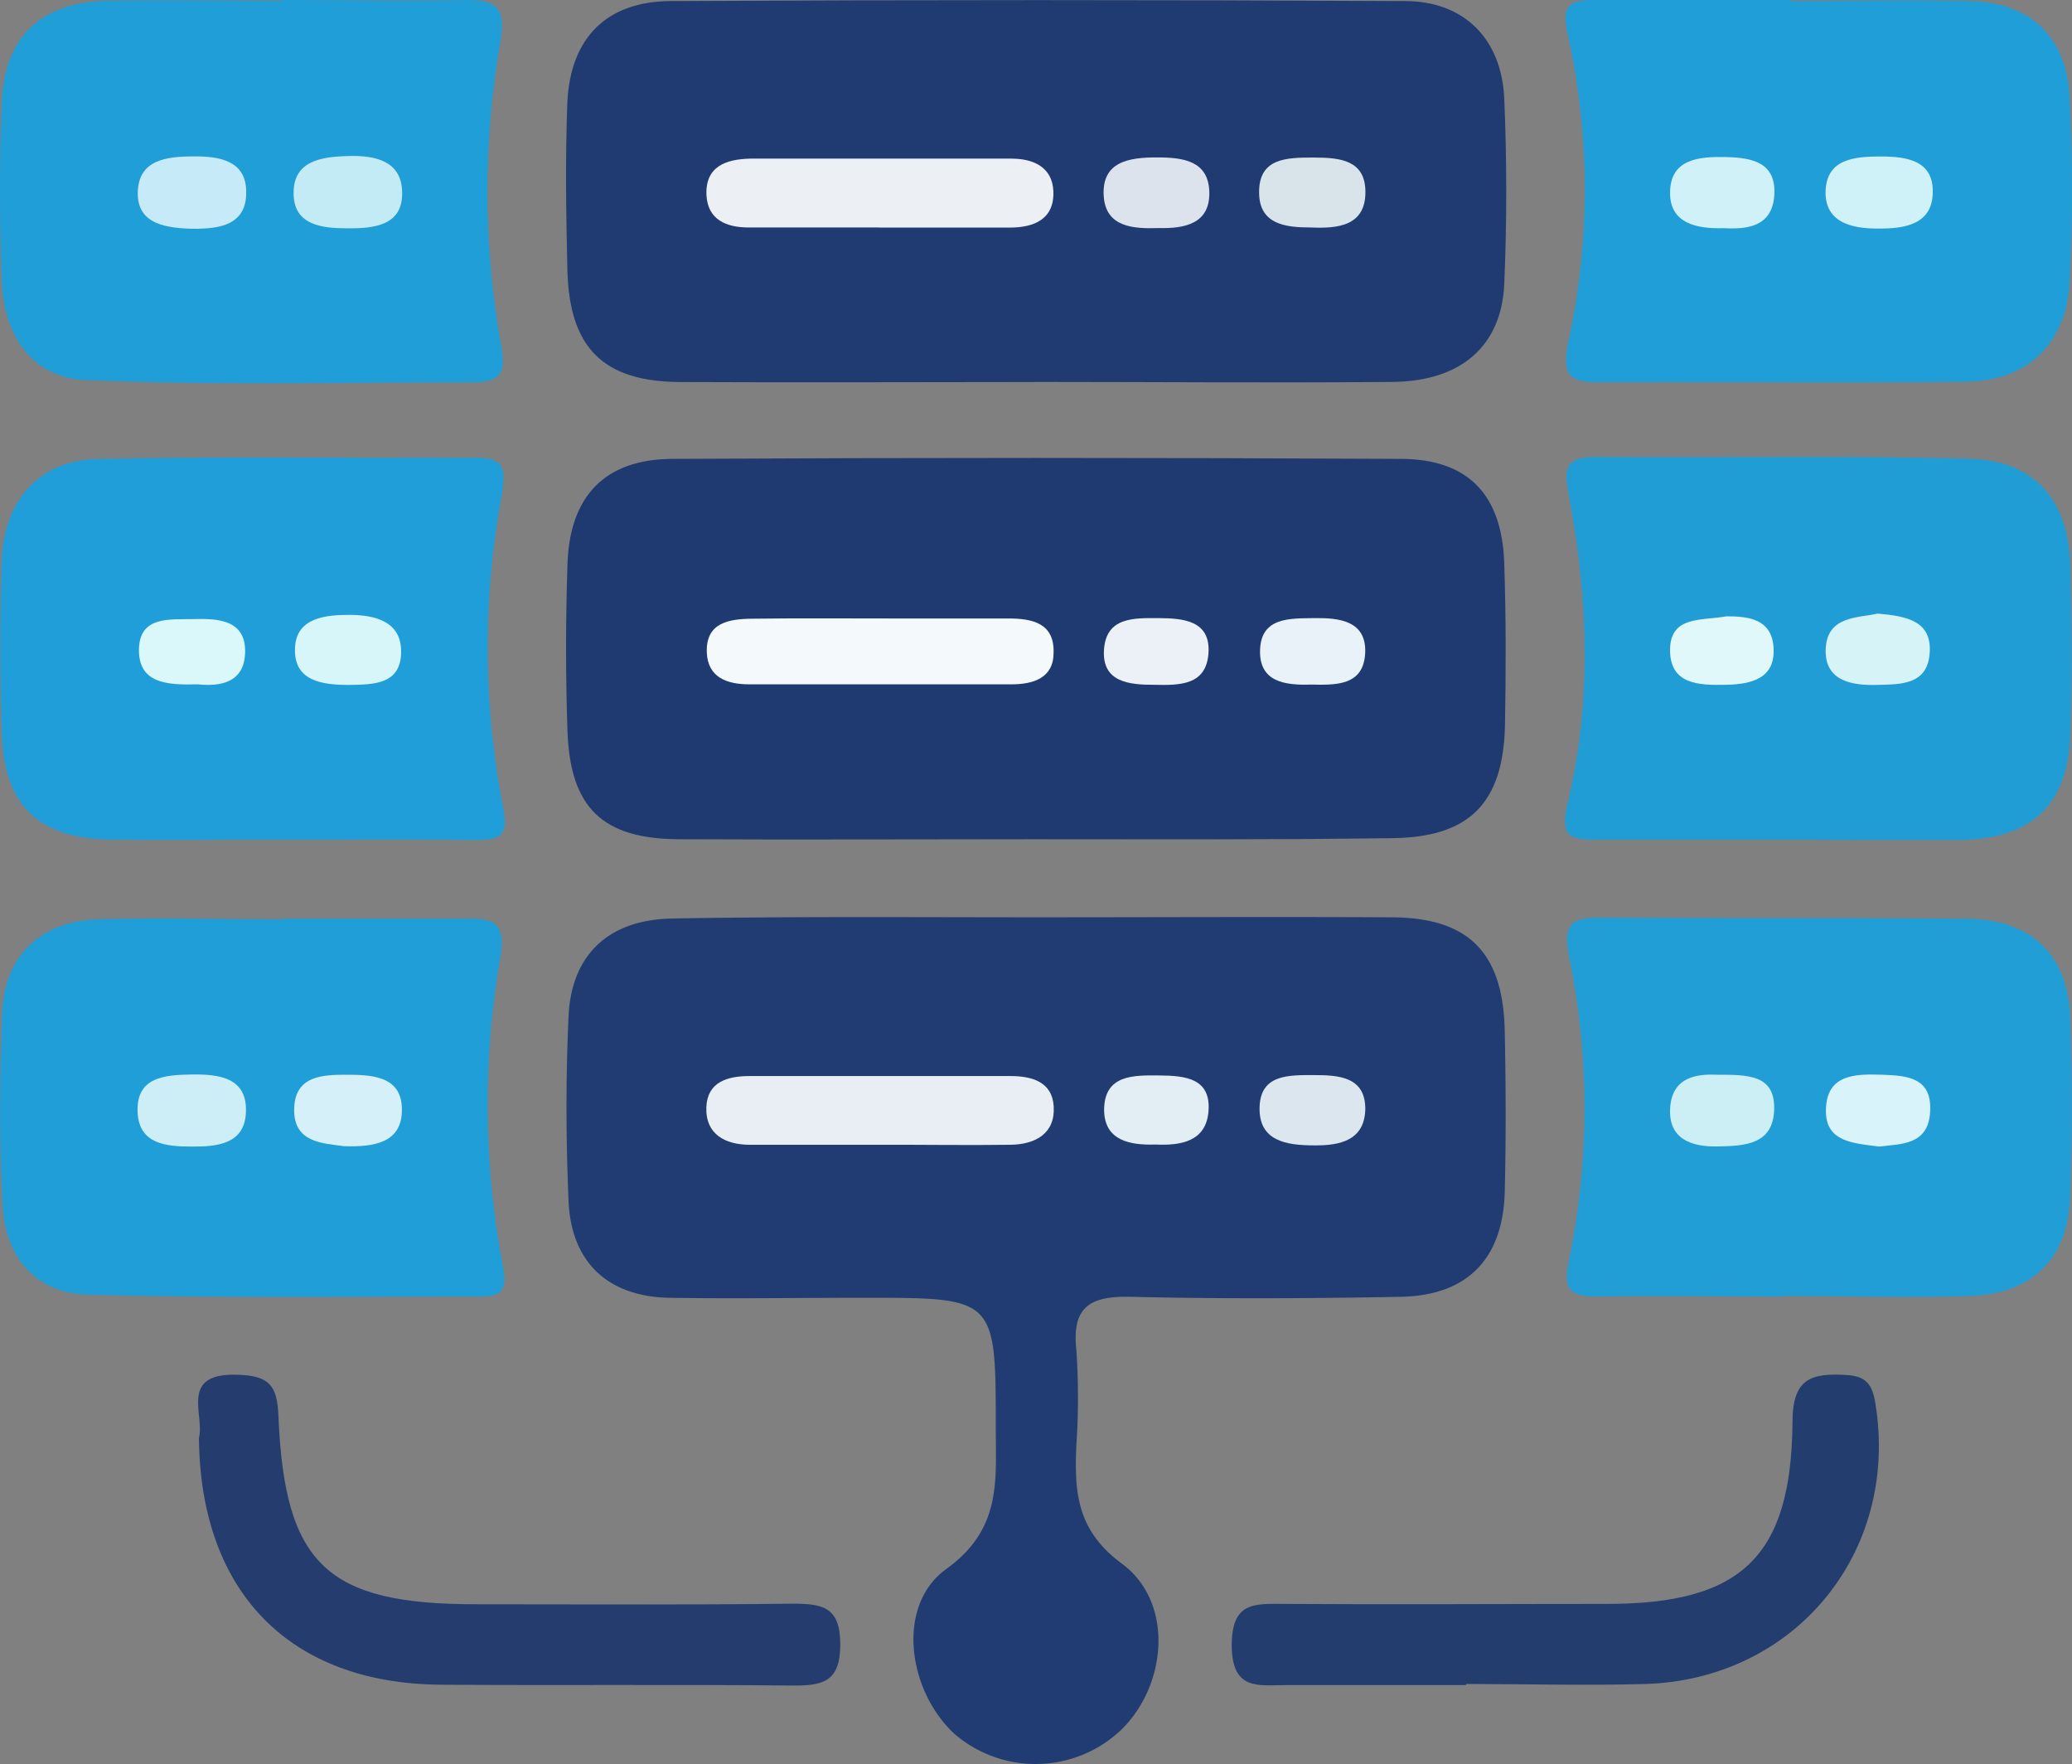
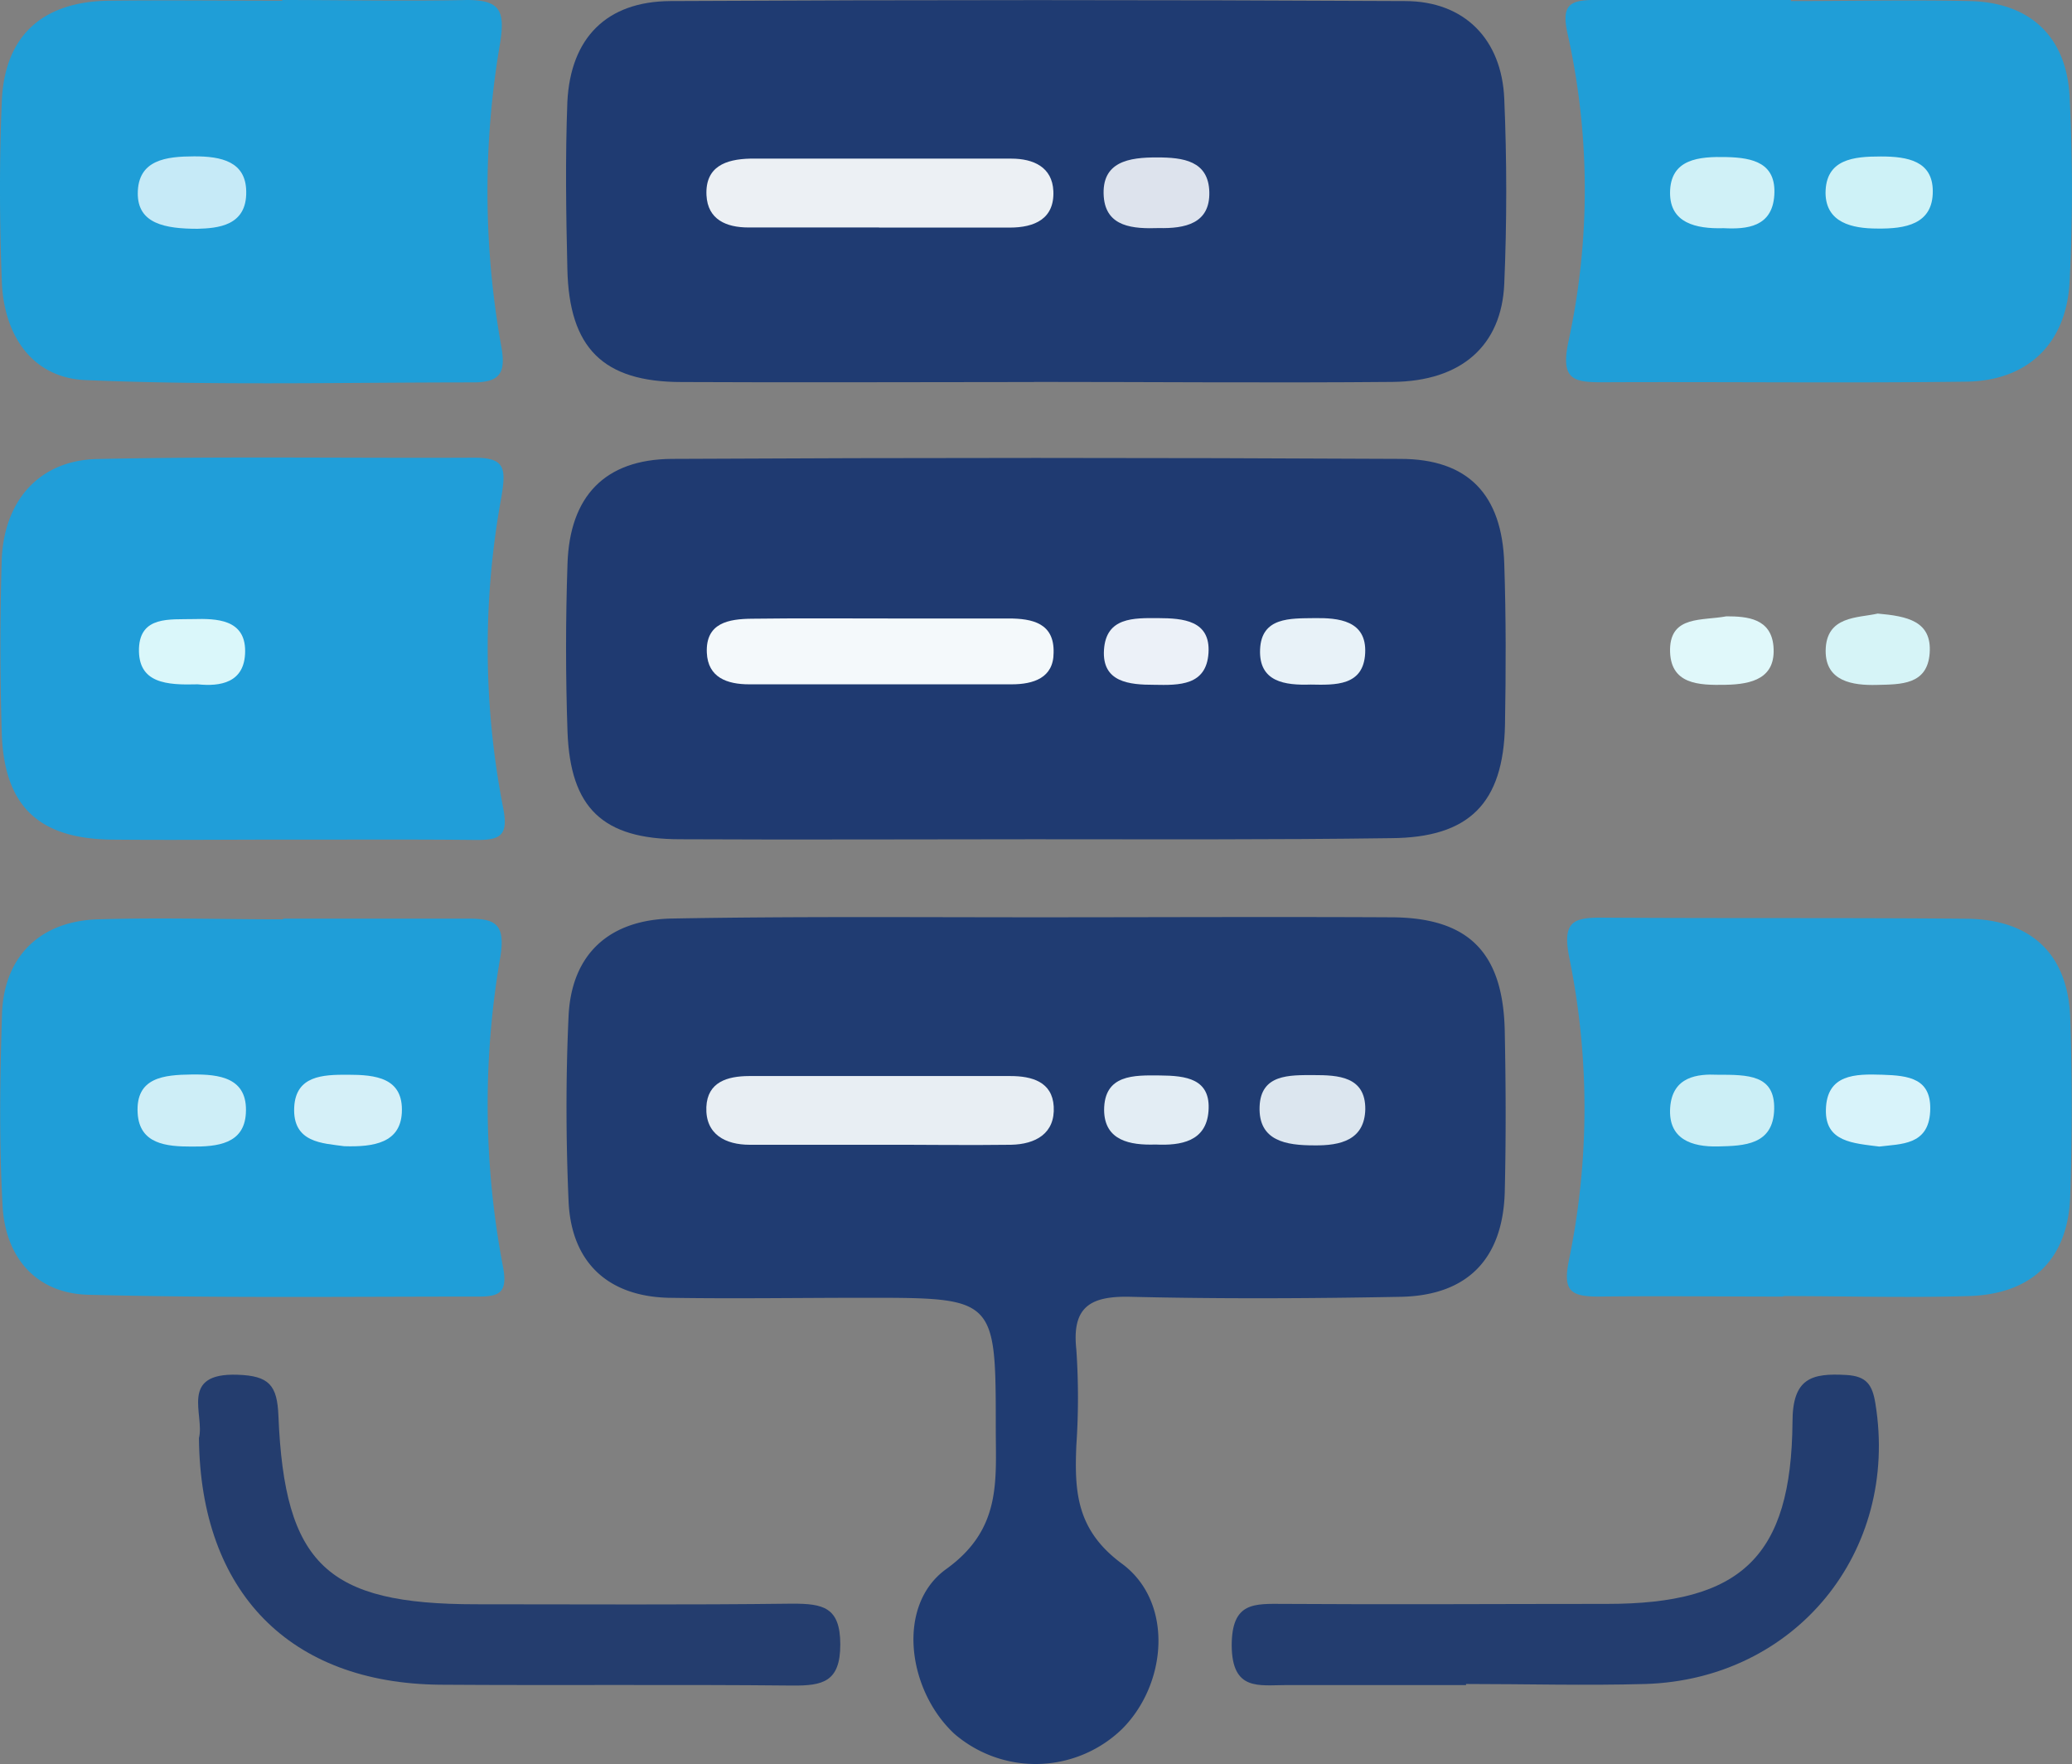
<svg xmlns="http://www.w3.org/2000/svg" viewBox="0 0 173.1 147.35">
  <rect x="0" y="0" width="173.1" height="147.35" fill="#808080" stroke="none" />
  <defs>
    <style>.cls-1{fill:#203c72;}.cls-2{fill:#1f3a71;}.cls-3{fill:#1f3b72;}.cls-4{fill:#219dd6;}.cls-5{fill:#209ed9;}.cls-6{fill:#209ed7;}.cls-7{fill:#1f9ed7;}.cls-8{fill:#229ed7;}.cls-9{fill:#1f9ed8;}.cls-10{fill:#233d6f;}.cls-11{fill:#243d6e;}.cls-12{fill:#e8eef3;}.cls-13{fill:#e3edf4;}.cls-14{fill:#dce6ef;}.cls-15{fill:#f4f9fb;}.cls-16{fill:#ecf1f8;}.cls-17{fill:#e8f2f8;}.cls-18{fill:#ecf0f4;}.cls-19{fill:#d8e4ea;}.cls-20{fill:#dde3ed;}.cls-21{fill:#d6f4f7;}.cls-22{fill:#e0f8fa;}.cls-23{fill:#d7f6fa;}.cls-24{fill:#daf7fa;}.cls-25{fill:#cef2f7;}.cls-26{fill:#d0f1f7;}.cls-27{fill:#c2ebf6;}.cls-28{fill:#c6eaf7;}.cls-29{fill:#cceff6;}.cls-30{fill:#d8f3fa;}.cls-31{fill:#ceeef7;}.cls-32{fill:#d5f0f8;}</style>
  </defs>
  <g id="Слой_2" data-name="Слой 2">
    <g id="Слой_1-2" data-name="Слой 1">
      <path class="cls-1" d="M86.7,76.62c9.82,0,19.64-.05,29.46,0,6.53,0,9.41,2.93,9.55,9.48.09,4.49.11,9,0,13.48-.16,5.59-3.13,8.64-8.72,8.74-7.48.14-15,.18-22.47,0-3.35-.09-5,.76-4.6,4.41a59,59,0,0,1,0,8c-.16,3.87,0,7.08,3.82,9.89,4.3,3.18,3.8,10,0,13.8a10.39,10.39,0,0,1-14,.41c-3.94-3.65-4.89-10.75-.69-13.77,4.64-3.34,4.14-7.37,4.14-11.75,0-10.91,0-10.91-10.9-10.91-5.49,0-11,.09-16.48,0-5.07-.14-8.09-3-8.31-8.06s-.24-10.33,0-15.47,3.36-8.1,8.79-8.15C66.38,76.54,76.54,76.62,86.7,76.62Z" />
      <path class="cls-2" d="M86.26,70.1c-9.81,0-19.63.05-29.44,0-6.46,0-9.18-2.6-9.41-9-.16-4.65-.16-9.32,0-14,.18-5.62,3.09-8.73,8.71-8.77q30.44-.16,60.87,0c5.68,0,8.5,3,8.68,8.75.15,4.49.14,9,.06,13.47-.13,6.56-3,9.42-9.52,9.46C106.22,70.15,96.24,70.1,86.26,70.1Z" />
      <path class="cls-3" d="M86.38,31.91c-9.81,0-19.63.05-29.44,0-6.57,0-9.39-2.85-9.54-9.42-.11-4.65-.18-9.32,0-14C47.67,3.18,50.66.12,56,.09q30.69-.16,61.38,0c4.95,0,8.08,3.18,8.29,8.16.22,5.15.22,10.32,0,15.46s-3.56,8.14-9.33,8.19c-10,.09-20,0-29.94,0Z" />
-       <path class="cls-4" d="M148.87,70.14c-5.15,0-10.31,0-15.47,0-2.25,0-3.12-.22-2.43-3.09,2-8.32,1.72-16.82.18-25.19-.46-2.54-.73-3.71,2.32-3.69,10.31.08,20.63-.11,30.95.14,5.54.13,8.4,3.4,8.54,9,.11,4.65.15,9.32,0,14-.19,5.9-3.2,8.74-9.12,8.85-2.49,0-5,0-7.49,0S151.37,70.13,148.87,70.14Z" />
      <path class="cls-5" d="M23.74,70.13c-4.82,0-9.65.05-14.48,0-6-.09-8.89-2.77-9.11-8.8C0,56.49,0,51.66.14,46.83c.17-5,3.13-8.39,8-8.49,10.48-.23,21-.06,31.46-.11,2.61,0,2.69.87,2.28,3.33A69.83,69.83,0,0,0,42,67.3c.52,2.48-.13,2.88-2.27,2.86C34.4,70.1,29.07,70.14,23.74,70.13Z" />
      <path class="cls-6" d="M149.62.09c5,0,10-.11,14.95,0s8.08,2.9,8.33,8,.26,10.3,0,15.44-3.47,8.28-8.64,8.35c-10.13.13-20.26,0-30.39.05-2.37,0-3.51-.18-2.85-3.35A59.72,59.72,0,0,0,131,3C130.4.48,131.05,0,133.18,0c5.48,0,11,0,16.44,0Z" />
      <path class="cls-7" d="M23.58,0C28.73,0,33.88.11,39,0c2.77,0,3.21.88,2.78,3.6a73.22,73.22,0,0,0,.08,25.23c.42,2.23,0,3.11-2.29,3.11-10.8,0-21.62.26-32.4-.19C2.68,31.57.31,28,.15,23.48c-.19-5-.21-10,0-15C.37,3,3.53.13,9.11.06c4.82-.06,9.65,0,14.47,0Z" />
      <path class="cls-8" d="M149,108.3c-5.15,0-10.31-.06-15.46,0-2.42,0-3-.53-2.44-3.17a62.83,62.83,0,0,0,0-25.15c-.61-3.06.38-3.35,2.83-3.33,10.13.07,20.27,0,30.4.09,5.41.07,8.43,3,8.62,8.25.17,5,.16,10,0,14.94-.18,5.26-3.2,8.19-8.54,8.33-5.15.15-10.3,0-15.45,0Z" />
      <path class="cls-9" d="M23.63,76.73c5.16,0,10.33,0,15.49,0,2.26,0,3.12.44,2.68,3.2A72.28,72.28,0,0,0,42,105.7c.48,2.34-.33,2.61-2.12,2.6-10.83,0-21.66.13-32.48-.15-4.46-.11-7-3.21-7.19-7.54C-.08,95.3,0,90,.17,84.62c.19-4.77,3.21-7.68,8-7.83,5.16-.16,10.33,0,15.5,0Z" />
      <path class="cls-10" d="M122.48,140.75h-15c-2.31,0-4.55.52-4.58-3.3,0-3.66,1.88-3.49,4.36-3.48,9,.06,18,0,27,0,11.21,0,15.4-3.92,15.49-15.2,0-3.67,1.61-4.09,4.51-3.92,1.69.1,2.17.83,2.42,2.41,2,12.36-6.67,23-19.21,23.4-5,.14-10,0-15,0Z" />
      <path class="cls-11" d="M16.62,120.12c.5-1.93-1.7-5.47,3.24-5.29,2.61.09,3.3.86,3.4,3.43C23.77,130.7,27.32,134,39.76,134c8.81,0,17.63.06,26.44-.05,2.55,0,4,.28,4,3.41s-1.47,3.45-4,3.43c-9.81-.1-19.63,0-29.44-.07C24.21,140.6,16.74,133,16.62,120.12Z" />
      <path class="cls-12" d="M73.55,95.62c-3.64,0-7.28,0-10.92,0-2,0-3.71-.85-3.62-3.15.09-2.1,1.76-2.58,3.56-2.59H84.41c1.8,0,3.5.48,3.62,2.54.13,2.27-1.53,3.16-3.57,3.2C80.83,95.67,77.19,95.61,73.55,95.62Z" />
      <path class="cls-13" d="M96.54,95.6c-2.13.07-4.27-.32-4.3-2.87,0-3,2.5-2.92,4.66-2.9s4.28.25,4.06,3C100.76,95.34,98.67,95.7,96.54,95.6Z" />
      <path class="cls-14" d="M109.79,95.67c-2.32,0-4.67-.35-4.56-3.24.1-2.71,2.48-2.63,4.52-2.63s4.33.11,4.31,2.85C114,95.22,112,95.7,109.79,95.67Z" />
      <path class="cls-15" d="M74.25,51.66c3.32,0,6.63,0,10,0,2,0,3.84.39,3.77,2.86,0,2.11-1.69,2.64-3.51,2.64H62.59c-1.85,0-3.45-.57-3.54-2.64-.11-2.51,1.84-2.82,3.77-2.84C66.63,51.63,70.44,51.66,74.25,51.66Z" />
      <path class="cls-16" d="M96.43,57.2c-2.07,0-4.38-.2-4.2-2.93s2.49-2.65,4.55-2.64,4.36.19,4.18,2.92S98.5,57.24,96.43,57.2Z" />
      <path class="cls-17" d="M109.5,57.18c-2.15.07-4.34-.21-4.23-2.93s2.53-2.59,4.53-2.62,4.39.18,4.25,2.93S111.56,57.22,109.5,57.18Z" />
      <path class="cls-18" d="M73.44,19c-3.64,0-7.28,0-10.92,0-1.83,0-3.4-.65-3.5-2.7-.11-2.39,1.61-3,3.64-3.05q10.92,0,21.83,0c1.85,0,3.42.71,3.51,2.71.1,2.32-1.57,3.05-3.64,3.05H73.44Z" />
-       <path class="cls-19" d="M109.49,19c-2.1,0-4.25-.26-4.3-2.84-.07-3,2.34-3,4.57-3s4.27.23,4.31,2.81C114.11,18.89,111.76,19.1,109.49,19Z" />
      <path class="cls-20" d="M96.8,19.05c-2.09.07-4.4-.06-4.59-2.63-.21-2.93,2.12-3.28,4.47-3.27,2.15,0,4.29.27,4.35,2.9S99,19.1,96.8,19.05Z" />
      <path class="cls-21" d="M156.87,51.25c2.46.22,4.53.62,4.34,3.3s-2.43,2.61-4.43,2.66-4.28-.29-4.26-2.86C152.55,51.42,155.21,51.63,156.87,51.25Z" />
      <path class="cls-22" d="M144.23,51.48c1.75,0,3.73.18,3.93,2.51.22,2.66-1.78,3.17-4,3.21s-4.69,0-4.64-3C139.59,51.41,142.19,51.86,144.23,51.48Z" />
-       <path class="cls-23" d="M29.17,57.21c-2.22,0-4.7-.29-4.52-3.17.14-2.44,2.56-2.69,4.58-2.68s4.25.5,4.28,3C33.55,57.17,31.25,57.18,29.17,57.21Z" />
      <path class="cls-24" d="M16.52,57.16c-2.57.07-5-.06-4.91-3,.1-2.73,2.6-2.4,4.53-2.45s4.35,0,4.34,2.68S18.36,57.35,16.52,57.16Z" />
      <path class="cls-25" d="M156.84,19.09c-2.12,0-4.29-.49-4.33-2.95,0-2.87,2.37-3.07,4.63-3.07s4.32.39,4.33,2.89C161.49,18.76,159.13,19.12,156.84,19.09Z" />
      <path class="cls-26" d="M144,19.06c-2.35.07-4.48-.45-4.48-2.94,0-2.88,2.46-3.05,4.71-3s4.17.51,4,3.18S145.93,19.16,144,19.06Z" />
-       <path class="cls-27" d="M29,19.07c-2.1,0-4.4-.26-4.47-2.81-.09-2.85,2.32-3.17,4.61-3.23s4.34.46,4.45,2.88C33.75,18.81,31.33,19.1,29,19.07Z" />
      <path class="cls-28" d="M16.51,19.11c-2.73,0-5-.43-5-2.94,0-2.85,2.41-3.1,4.7-3.11s4.33.44,4.36,2.93C20.63,18.9,18.14,19.06,16.51,19.11Z" />
      <path class="cls-29" d="M143.46,89.77c2.6,0,4.82,0,4.76,2.87-.07,3-2.5,3.07-4.69,3.12s-4.18-.6-4-3.24S141.88,89.7,143.46,89.77Z" />
      <path class="cls-30" d="M157,95.77c-2.18-.28-4.52-.38-4.46-3.07.06-3,2.48-3,4.71-2.93s4.16.3,4,3.1S158.81,95.54,157,95.77Z" />
      <path class="cls-31" d="M16,95.77c-2.09,0-4.35-.2-4.5-2.79-.18-3,2.2-3.2,4.51-3.23S20.72,90,20.54,93C20.39,95.55,18.16,95.79,16,95.77Z" />
      <path class="cls-32" d="M28.76,95.74c-1.77-.25-4.34-.26-4.18-3.27.14-2.62,2.38-2.71,4.47-2.7,2.3,0,4.67.23,4.52,3.17C33.44,95.44,31.26,95.82,28.76,95.74Z" />
    </g>
  </g>
</svg>